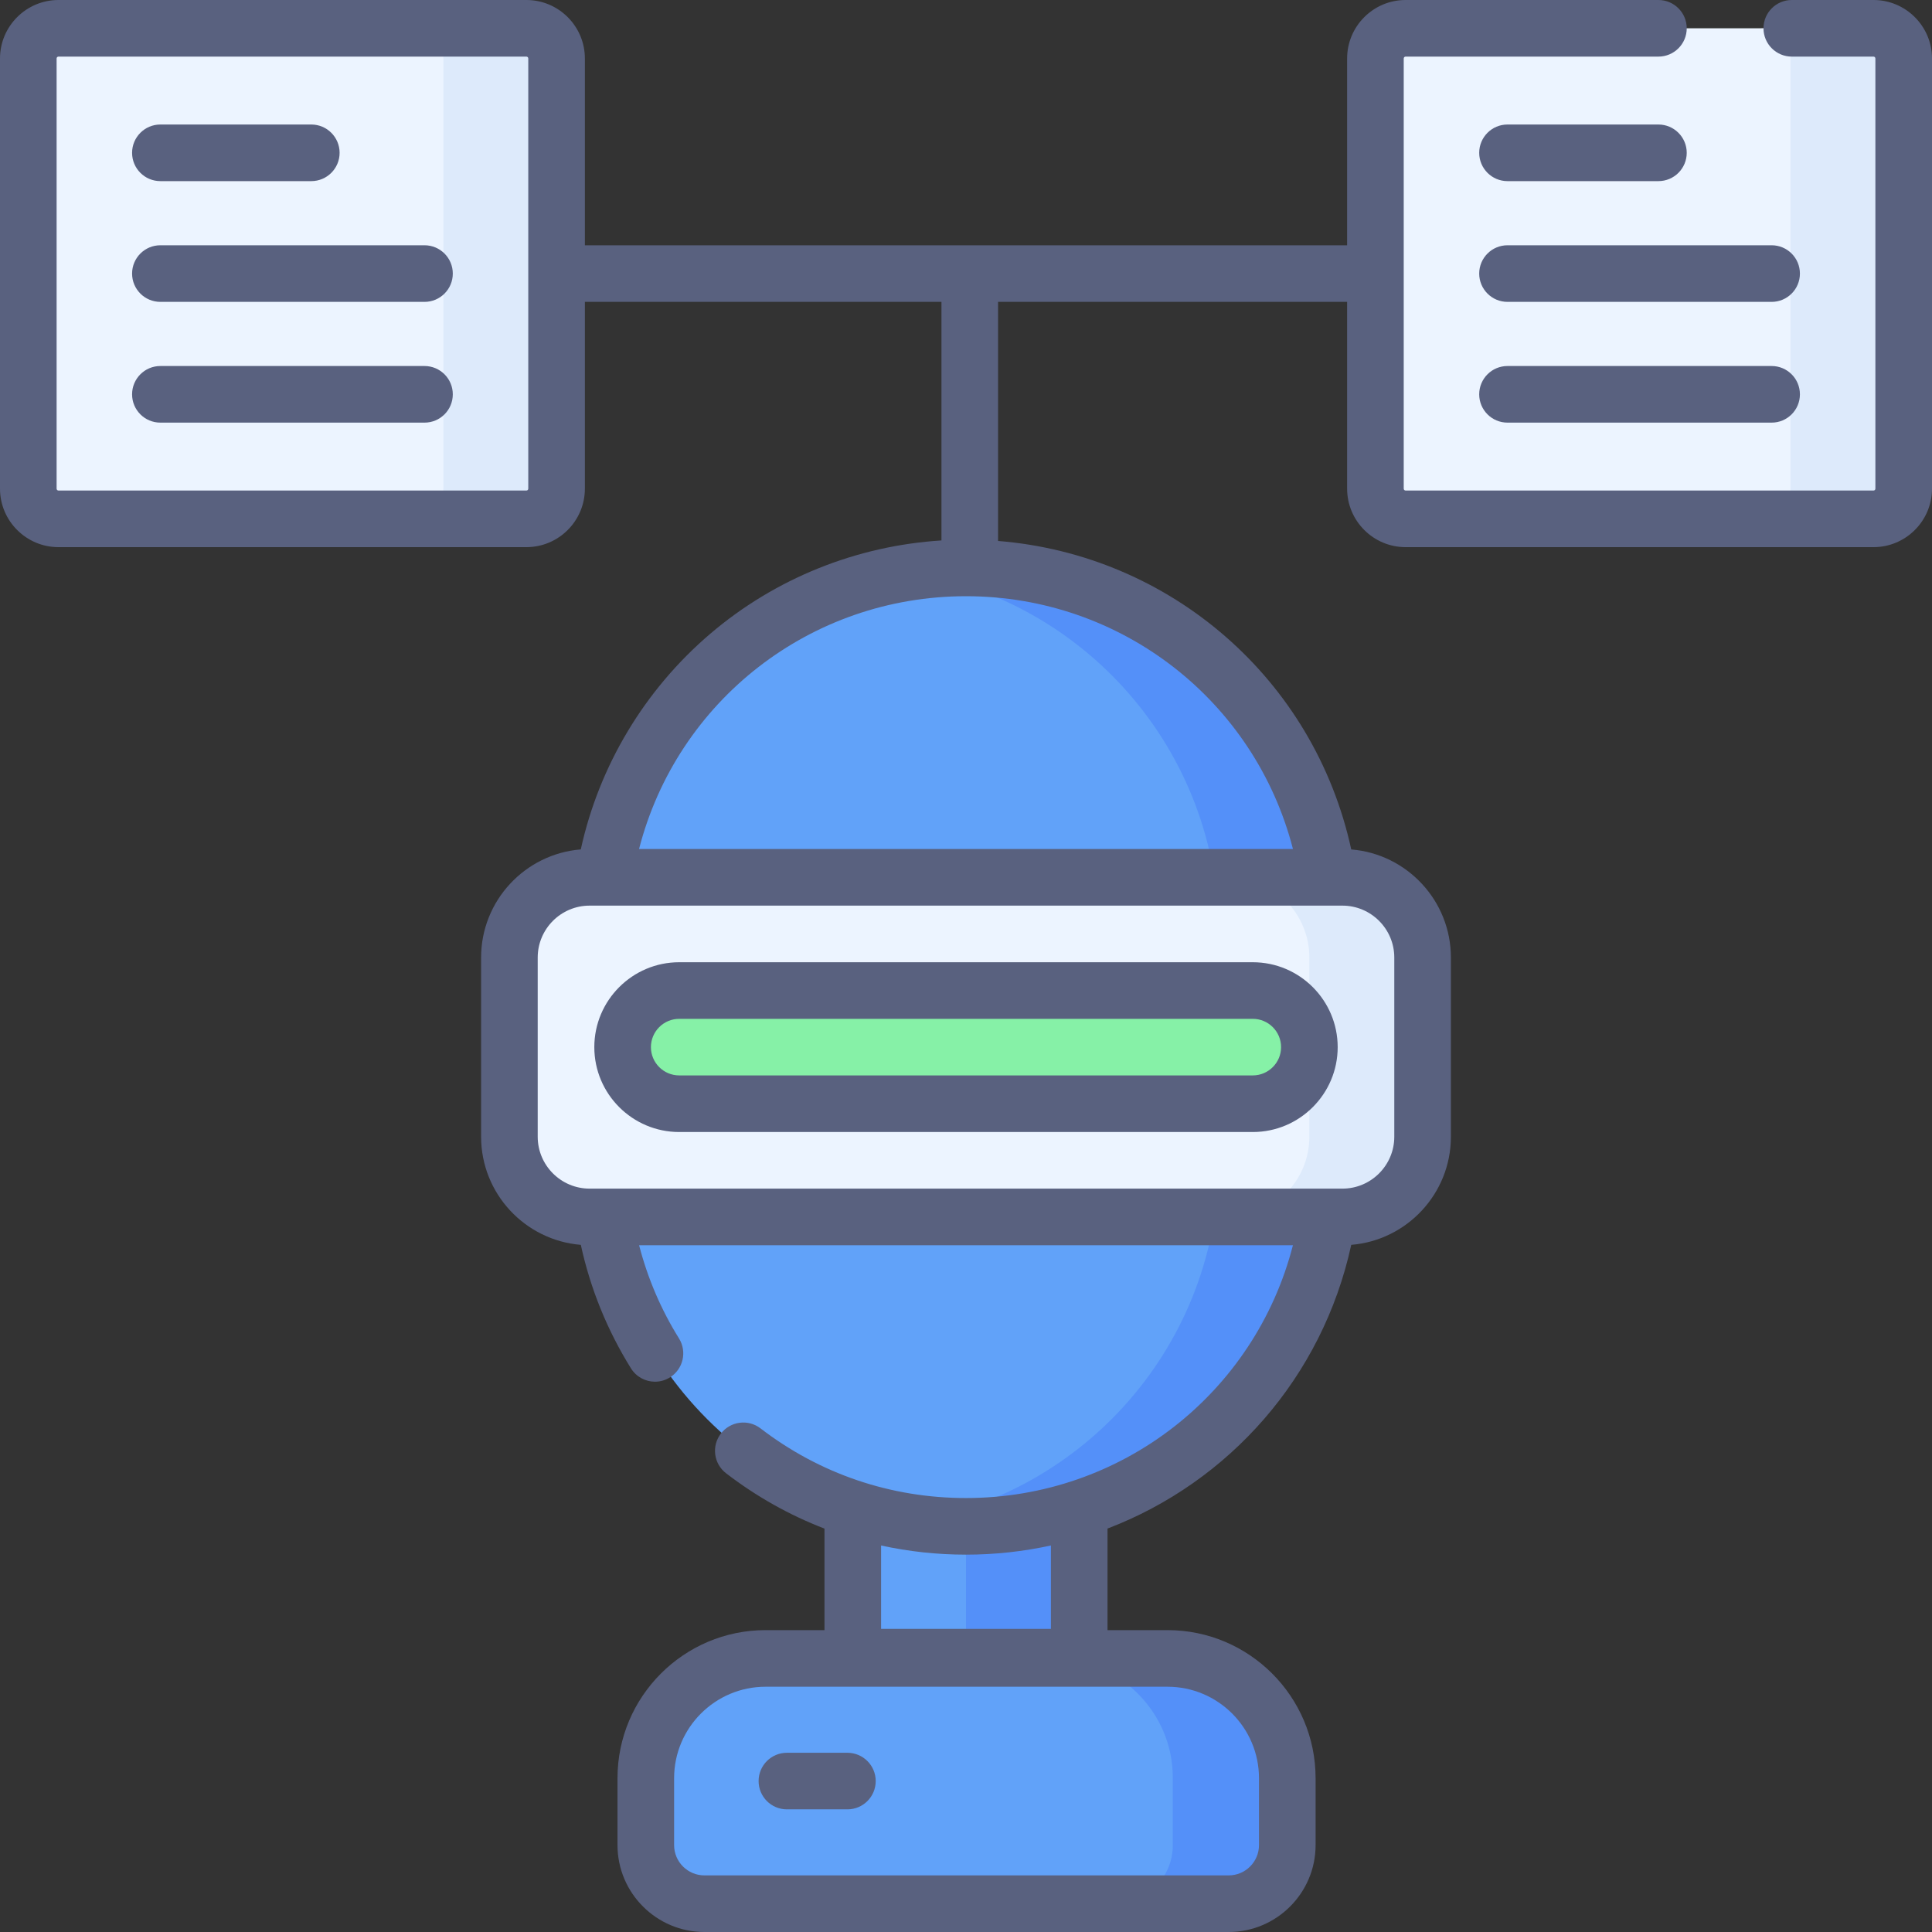
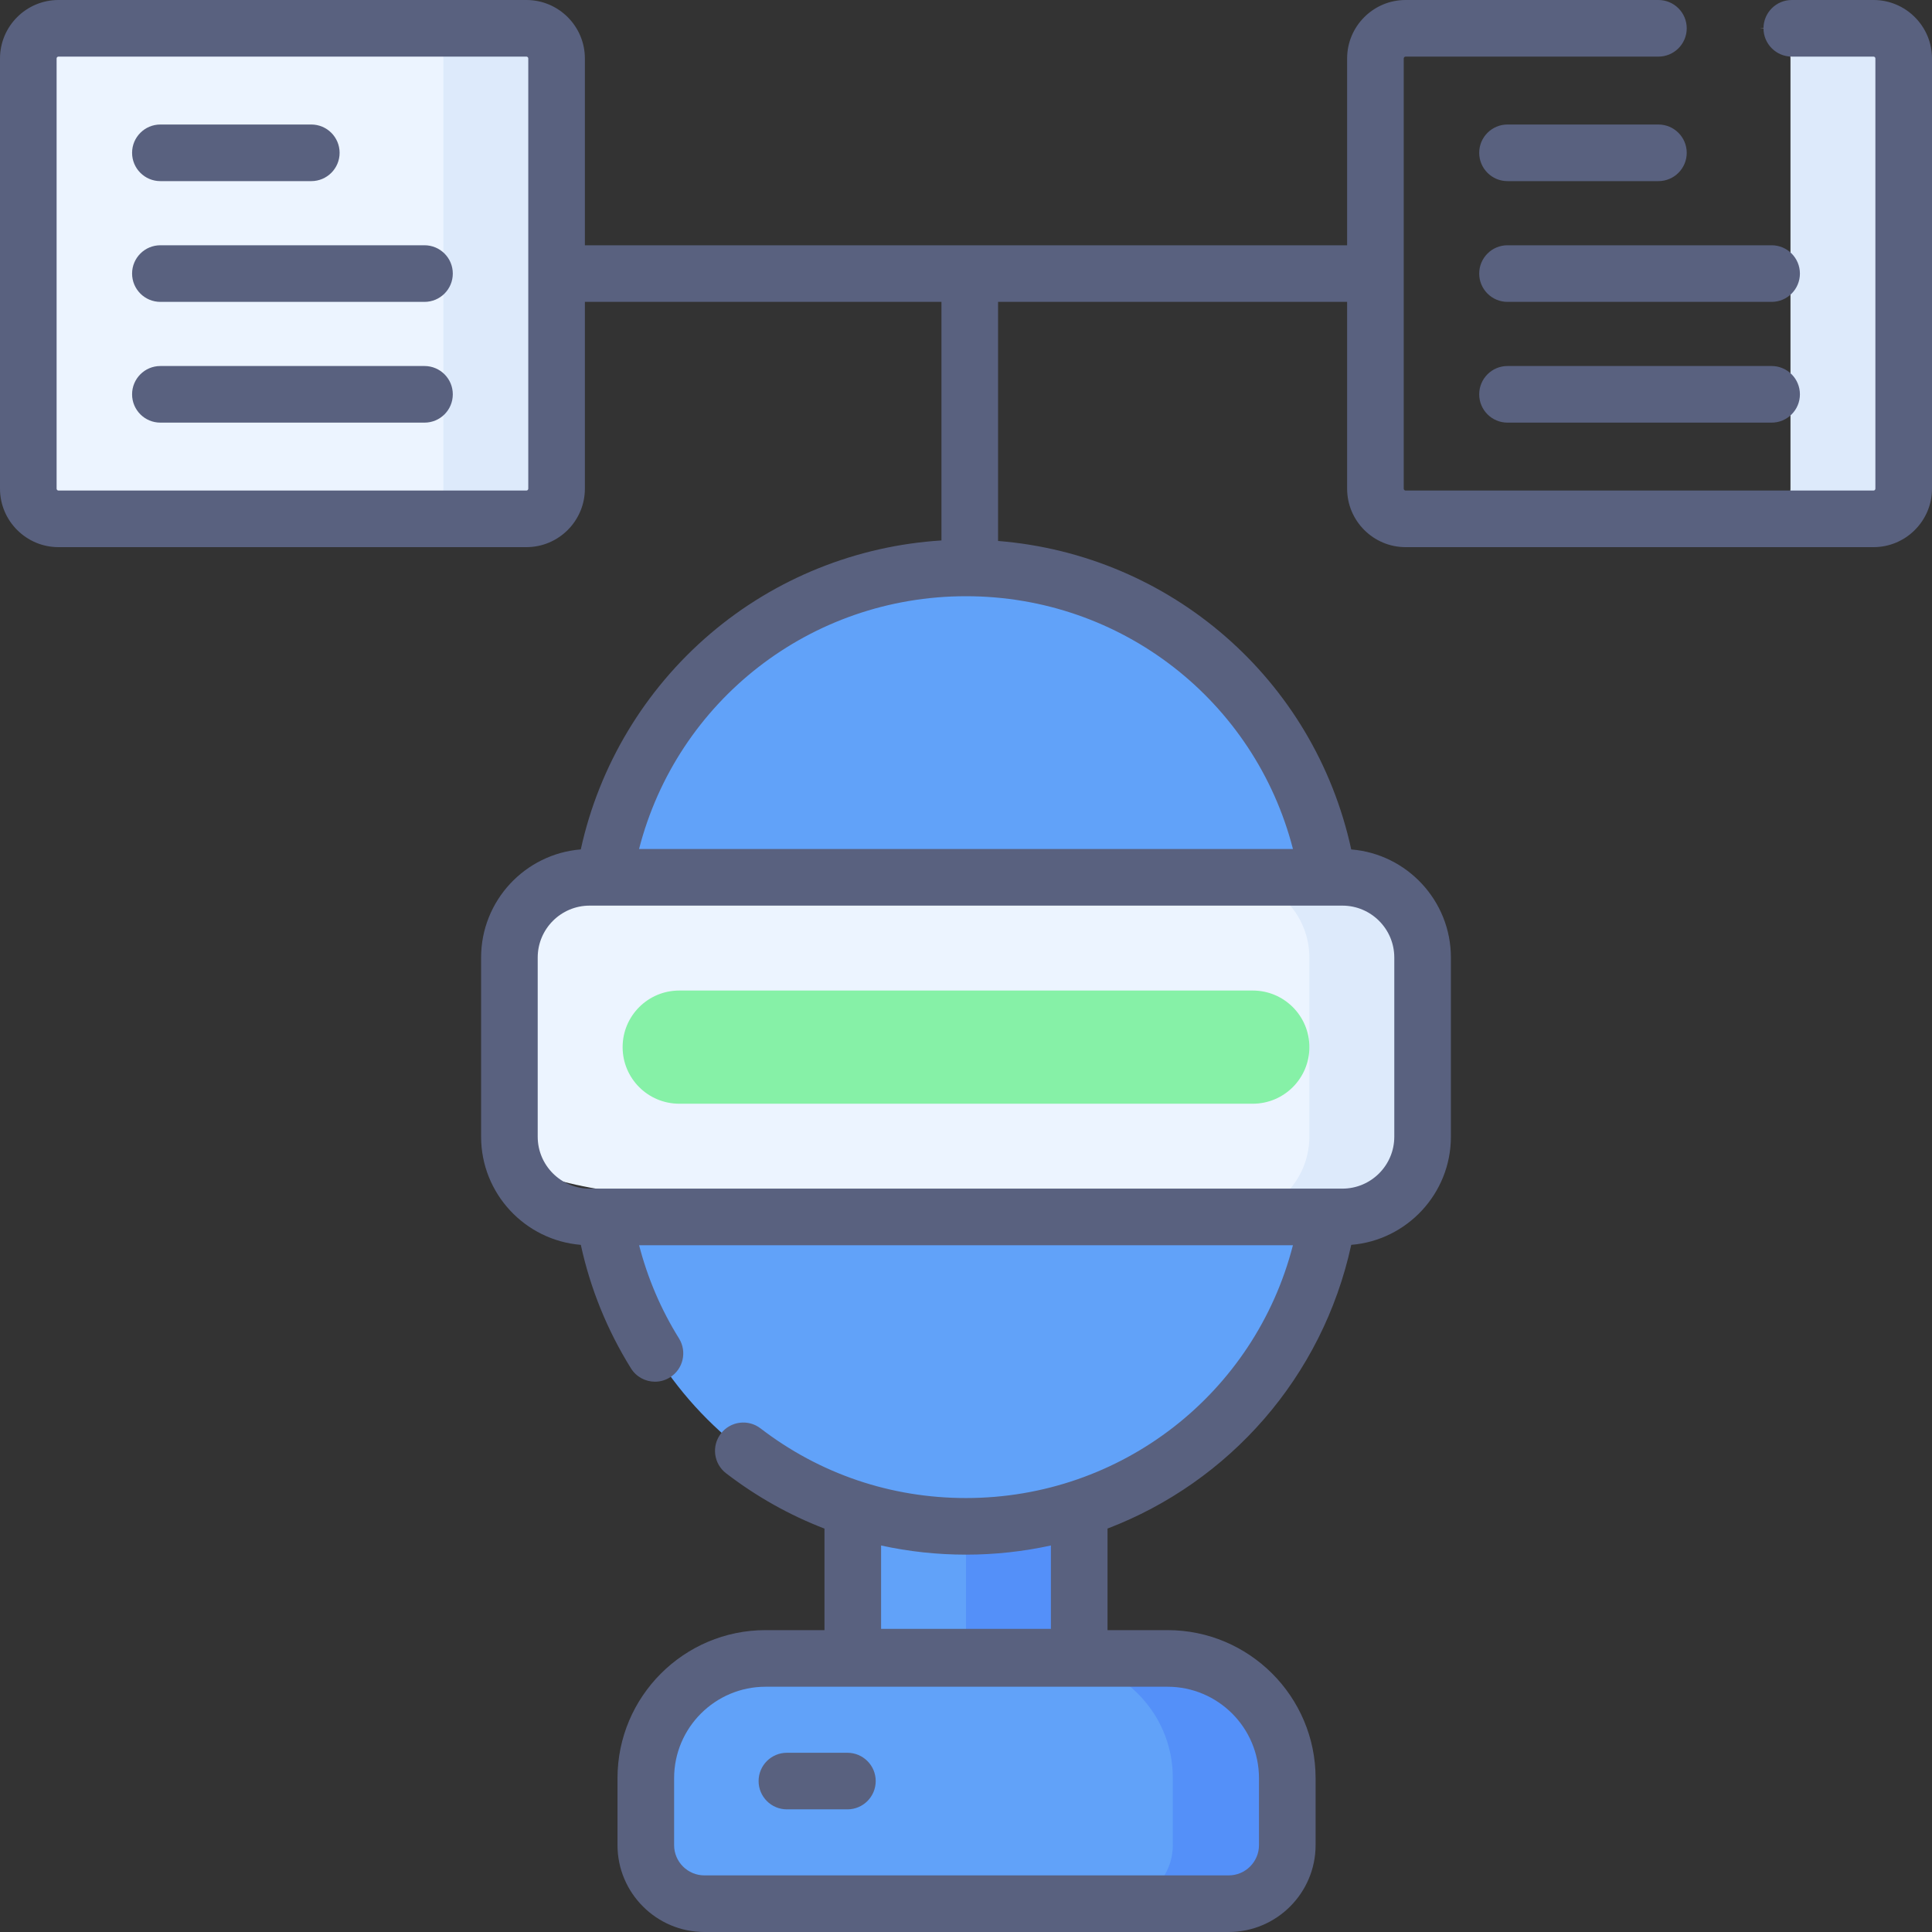
<svg xmlns="http://www.w3.org/2000/svg" width="60" height="60" viewBox="0 0 60 60" fill="none">
  <rect x="0" y="0" width="60" height="60" fill="#333333" stroke="none" />
  <g clip-path="url(#clip0_1385_180)">
    <path d="M16.348 16.113H1.816C1.299 16.113 0.879 15.694 0.879 15.176V1.816C0.879 1.299 1.299 0.879 1.816 0.879H16.348C16.865 0.879 17.285 1.299 17.285 1.816V15.176C17.285 15.694 16.865 16.113 16.348 16.113Z" fill="#ECF4FF" />
    <path d="M16.348 0.879H12.832C13.35 0.879 13.77 1.299 13.77 1.816V15.176C13.77 15.694 13.35 16.113 12.832 16.113H16.348C16.865 16.113 17.285 15.694 17.285 15.176V1.816C17.285 1.299 16.865 0.879 16.348 0.879Z" fill="#DDEAFB" />
-     <path d="M58.184 16.113H43.652C43.135 16.113 42.715 15.694 42.715 15.176V1.816C42.715 1.299 43.135 0.879 43.652 0.879H58.184C58.701 0.879 59.121 1.299 59.121 1.816V15.176C59.121 15.694 58.701 16.113 58.184 16.113Z" fill="#ECF4FF" />
    <path d="M58.184 0.879H54.668C55.186 0.879 55.605 1.299 55.605 1.816V15.176C55.605 15.694 55.186 16.113 54.668 16.113H58.184C58.701 16.113 59.121 15.694 59.121 15.176V1.816C59.121 1.299 58.701 0.879 58.184 0.879Z" fill="#DDEAFB" />
    <path d="M26.484 45.879H33.516V52.65H26.484V45.879Z" fill="#61A2F9" />
    <path d="M30 45.879H33.516V52.65H30V45.879Z" fill="#5490F9" />
    <path d="M30 47.402C23.722 47.402 18.633 42.313 18.633 36.035V29.004C18.633 22.726 23.722 17.637 30 17.637C36.278 17.637 41.367 22.726 41.367 29.004V36.035C41.367 42.313 36.278 47.402 30 47.402Z" fill="#61A2F9" />
-     <path d="M30 17.637C29.402 17.637 28.815 17.683 28.242 17.772C33.685 18.617 37.852 23.324 37.852 29.004V36.035C37.852 41.715 33.685 46.422 28.242 47.267C28.815 47.356 29.402 47.402 30 47.402C36.278 47.402 41.367 42.313 41.367 36.035V29.004C41.367 22.726 36.278 17.637 30 17.637Z" fill="#5490F9" />
    <path d="M38.125 59.121H21.844C20.838 59.121 20.023 58.306 20.023 57.301V55.224C20.023 53.169 21.689 51.504 23.743 51.504H36.226C38.28 51.504 39.945 53.169 39.945 55.224V57.301C39.945 58.306 39.13 59.121 38.125 59.121Z" fill="#61A2F9" />
    <path d="M36.207 51.504H32.684C34.748 51.504 36.422 53.161 36.422 55.205V57.31C36.422 58.31 35.603 59.121 34.592 59.121H38.116C39.126 59.121 39.946 58.31 39.946 57.31V55.205C39.946 53.161 38.272 51.504 36.207 51.504Z" fill="#5490F9" />
-     <path d="M41.689 37.793H18.311C16.936 37.793 15.82 36.678 15.82 35.302V29.737C15.82 28.361 16.936 27.246 18.311 27.246H41.689C43.064 27.246 44.18 28.361 44.18 29.737V35.302C44.18 36.678 43.065 37.793 41.689 37.793Z" fill="#ECF4FF" />
+     <path d="M41.689 37.793C16.936 37.793 15.82 36.678 15.82 35.302V29.737C15.82 28.361 16.936 27.246 18.311 27.246H41.689C43.064 27.246 44.18 28.361 44.18 29.737V35.302C44.18 36.678 43.065 37.793 41.689 37.793Z" fill="#ECF4FF" />
    <path d="M41.688 27.246H38.172C39.547 27.246 40.663 28.361 40.663 29.737V35.302C40.663 36.678 39.547 37.793 38.172 37.793H41.688C43.063 37.793 44.178 36.678 44.178 35.302V29.737C44.178 28.361 43.063 27.246 41.688 27.246Z" fill="#DDEAFB" />
    <path d="M19.336 32.52C19.336 31.549 20.123 30.762 21.094 30.762H38.906C39.877 30.762 40.664 31.549 40.664 32.52C40.664 33.49 39.877 34.277 38.906 34.277H21.094C20.123 34.277 19.336 33.49 19.336 32.52Z" fill="#86F1A7" />
    <path d="M4.98 5.625H9.668C10.153 5.625 10.547 5.231 10.547 4.746C10.547 4.261 10.153 3.867 9.668 3.867H4.98C4.495 3.867 4.102 4.261 4.102 4.746C4.102 5.231 4.495 5.625 4.98 5.625Z" fill="#59617F" />
    <path d="M13.184 7.617H4.98C4.495 7.617 4.102 8.011 4.102 8.496C4.102 8.981 4.495 9.375 4.98 9.375H13.184C13.669 9.375 14.062 8.981 14.062 8.496C14.062 8.011 13.669 7.617 13.184 7.617Z" fill="#59617F" />
    <path d="M13.184 11.367H4.98C4.495 11.367 4.102 11.761 4.102 12.246C4.102 12.732 4.495 13.125 4.98 13.125H13.184C13.669 13.125 14.062 12.732 14.062 12.246C14.062 11.761 13.669 11.367 13.184 11.367Z" fill="#59617F" />
    <path d="M58.184 0H55.646C55.161 0 54.767 0.394 54.767 0.879C54.767 1.364 55.161 1.758 55.646 1.758H58.184C58.216 1.758 58.242 1.784 58.242 1.816V15.176C58.242 15.208 58.216 15.234 58.184 15.234H43.652C43.62 15.234 43.594 15.208 43.594 15.176V1.816C43.594 1.784 43.62 1.758 43.652 1.758H51.504C51.989 1.758 52.383 1.364 52.383 0.879C52.383 0.394 51.989 0 51.504 0H43.652C42.651 0 41.836 0.815 41.836 1.816V7.617H18.164V1.816C18.164 0.815 17.349 0 16.348 0H1.816C0.815 0 0 0.815 0 1.816V15.176C0 16.177 0.815 16.992 1.816 16.992H16.348C17.349 16.992 18.164 16.177 18.164 15.176V9.375H29.238V16.784C26.601 16.949 24.076 17.961 22.058 19.682C20.019 21.421 18.605 23.782 18.037 26.379C16.307 26.519 14.941 27.971 14.941 29.737V35.302C14.941 37.068 16.307 38.52 18.038 38.66C18.334 40.019 18.856 41.307 19.595 42.495C19.761 42.763 20.048 42.91 20.341 42.91C20.5 42.91 20.66 42.867 20.805 42.777C21.217 42.521 21.343 41.979 21.087 41.566C20.525 40.664 20.112 39.692 19.848 38.672H40.153C38.971 43.27 34.831 46.523 30 46.523C27.669 46.523 25.463 45.775 23.619 44.36C23.234 44.064 22.682 44.137 22.387 44.522C22.091 44.907 22.164 45.459 22.549 45.754C23.494 46.48 24.52 47.055 25.605 47.472V50.625H23.776C21.24 50.625 19.177 52.688 19.177 55.224V57.301C19.177 58.789 20.388 60 21.876 60H38.157C39.646 60 40.857 58.789 40.857 57.301V55.224C40.857 52.688 38.794 50.625 36.258 50.625H34.395V47.471C38.167 46.029 41.069 42.774 41.964 38.66C43.694 38.519 45.059 37.068 45.059 35.302V29.737C45.059 27.972 43.694 26.52 41.964 26.38C40.815 21.096 36.357 17.23 30.996 16.8V9.375H41.836V15.176C41.836 16.177 42.651 16.992 43.652 16.992H58.184C59.185 16.992 60 16.177 60 15.176V1.816C60 0.815 59.185 0 58.184 0ZM16.406 15.176C16.406 15.208 16.38 15.234 16.348 15.234H1.816C1.784 15.234 1.758 15.208 1.758 15.176V1.816C1.758 1.784 1.784 1.758 1.816 1.758H16.348C16.38 1.758 16.406 1.784 16.406 1.816V15.176ZM39.099 55.224V57.301C39.099 57.82 38.677 58.242 38.157 58.242H21.877C21.357 58.242 20.935 57.82 20.935 57.301V55.224C20.935 53.657 22.209 52.383 23.776 52.383H36.258C37.825 52.383 39.099 53.657 39.099 55.224ZM32.637 50.585H27.363V47.997C28.22 48.184 29.102 48.281 30 48.281C30.903 48.281 31.786 48.182 32.637 47.996V50.585ZM43.301 29.737V35.302C43.301 36.191 42.578 36.914 41.689 36.914H18.311C17.422 36.914 16.699 36.191 16.699 35.302V29.737C16.699 28.848 17.422 28.125 18.311 28.125H41.689C42.578 28.125 43.301 28.848 43.301 29.737ZM40.154 26.367H19.846C21.028 21.768 25.165 18.516 30 18.516C34.831 18.516 38.971 21.77 40.154 26.367Z" fill="#59617F" />
    <path d="M46.816 5.625H51.504C51.989 5.625 52.383 5.231 52.383 4.746C52.383 4.261 51.989 3.867 51.504 3.867H46.816C46.331 3.867 45.938 4.261 45.938 4.746C45.938 5.231 46.331 5.625 46.816 5.625Z" fill="#59617F" />
    <path d="M55.02 7.617H46.816C46.331 7.617 45.938 8.011 45.938 8.496C45.938 8.981 46.331 9.375 46.816 9.375H55.02C55.505 9.375 55.898 8.981 55.898 8.496C55.898 8.011 55.505 7.617 55.02 7.617Z" fill="#59617F" />
    <path d="M55.02 11.367H46.816C46.331 11.367 45.938 11.761 45.938 12.246C45.938 12.732 46.331 13.125 46.816 13.125H55.02C55.505 13.125 55.898 12.732 55.898 12.246C55.898 11.761 55.505 11.367 55.02 11.367Z" fill="#59617F" />
    <path d="M24.438 56.191H26.317C26.802 56.191 27.196 55.798 27.196 55.312C27.196 54.827 26.802 54.434 26.317 54.434H24.438C23.952 54.434 23.559 54.827 23.559 55.312C23.559 55.798 23.952 56.191 24.438 56.191Z" fill="#59617F" />
-     <path d="M38.906 29.883H21.094C19.64 29.883 18.457 31.066 18.457 32.52C18.457 33.974 19.64 35.156 21.094 35.156H38.906C40.36 35.156 41.543 33.974 41.543 32.52C41.543 31.066 40.36 29.883 38.906 29.883ZM38.906 33.398H21.094C20.609 33.398 20.215 33.004 20.215 32.52C20.215 32.035 20.609 31.641 21.094 31.641H38.906C39.391 31.641 39.785 32.035 39.785 32.52C39.785 33.004 39.391 33.398 38.906 33.398Z" fill="#59617F" />
  </g>
  <defs>
    <clipPath id="clip0_1385_180">
      <rect width="60" height="60" fill="white" />
    </clipPath>
  </defs>
</svg>